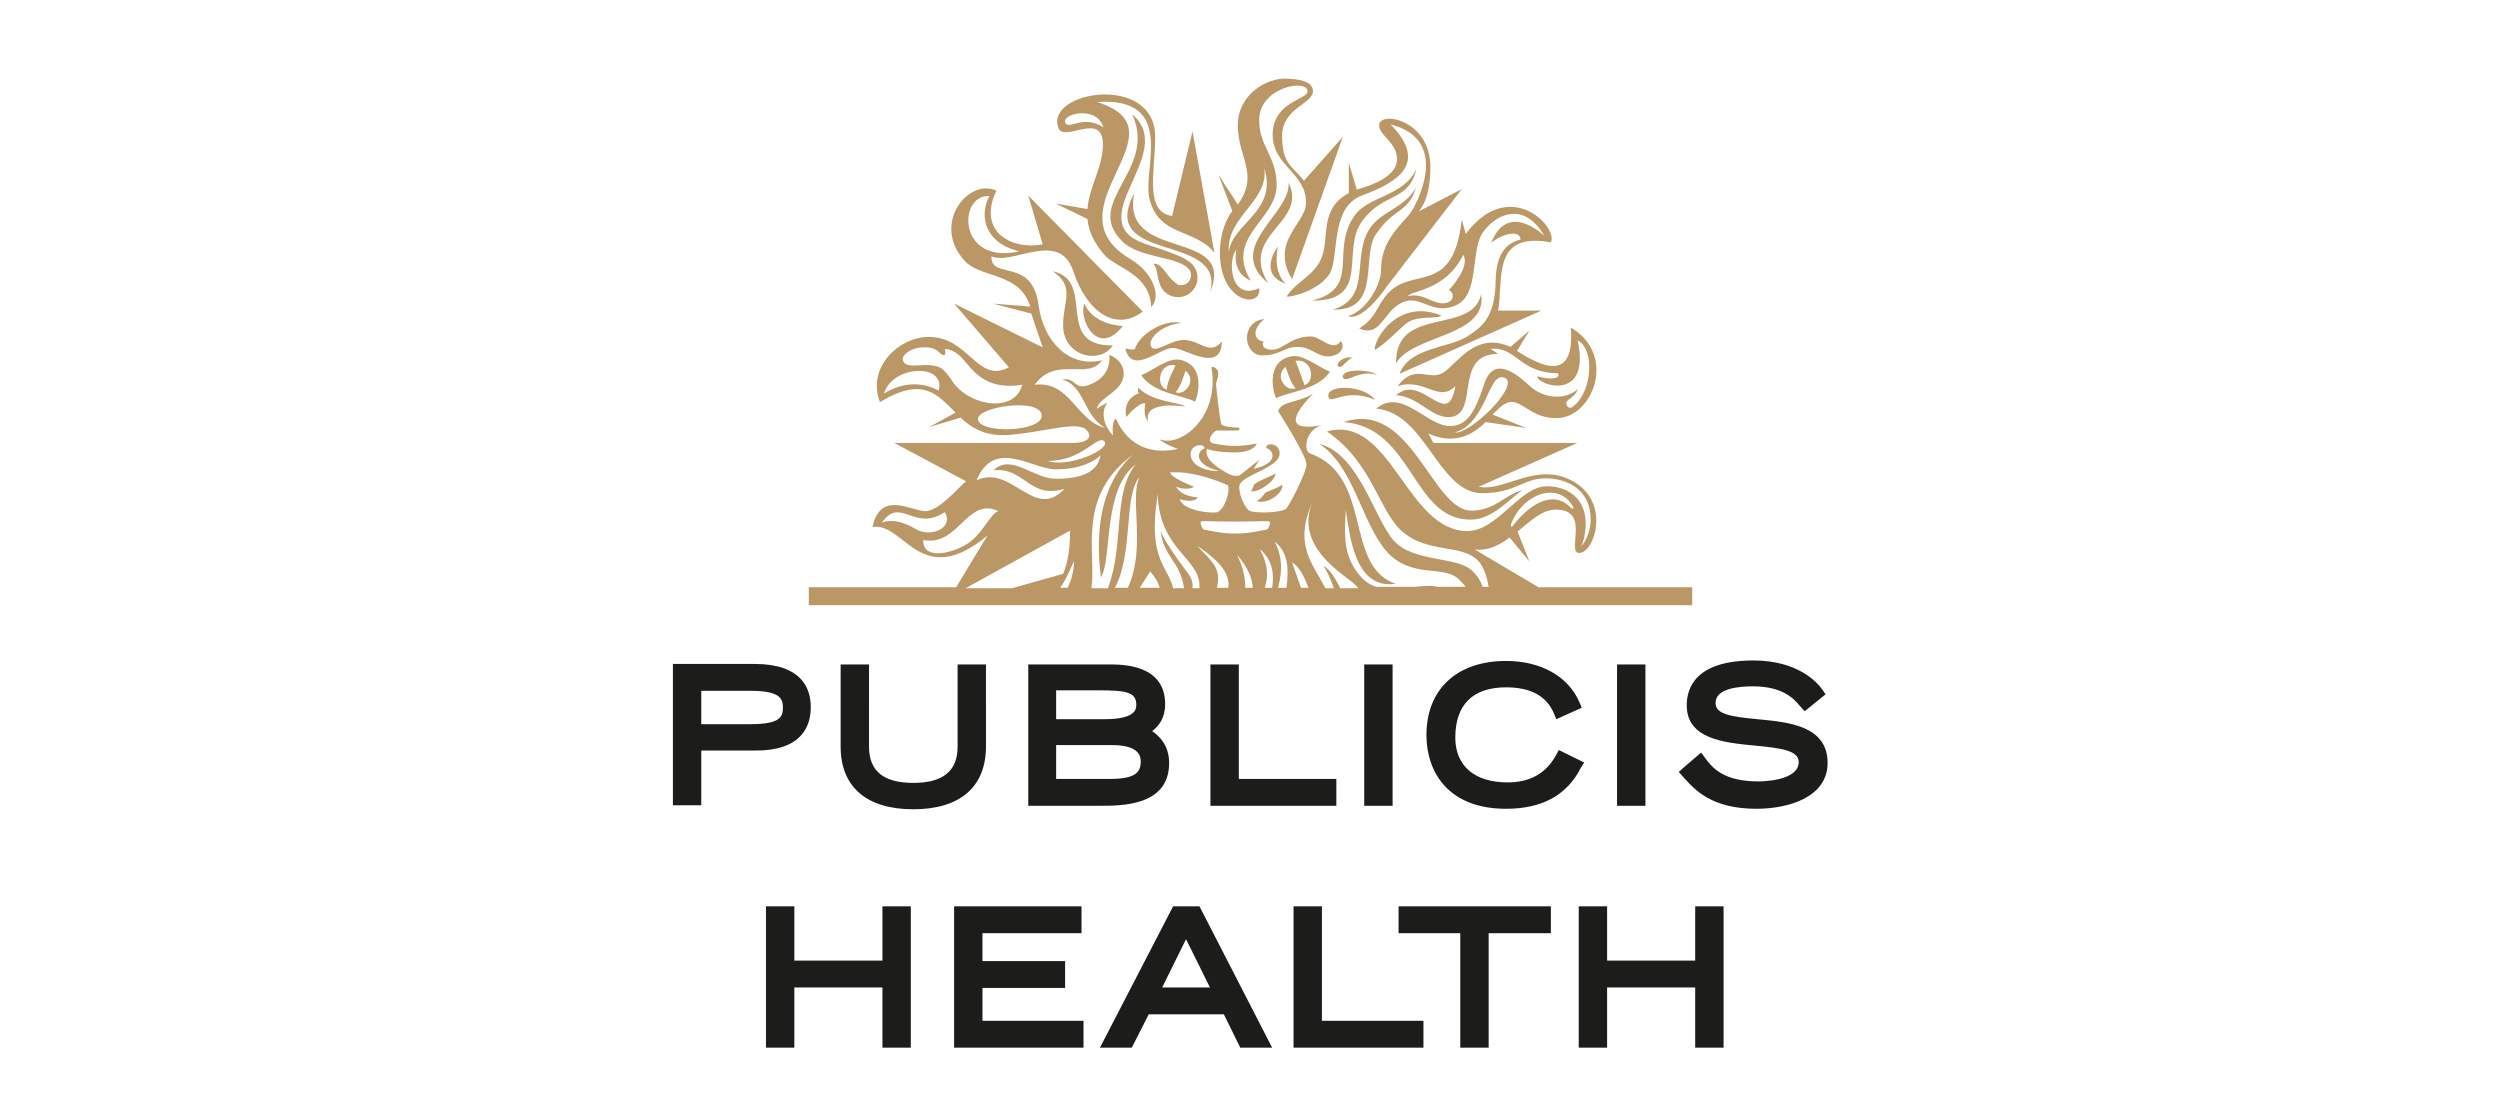
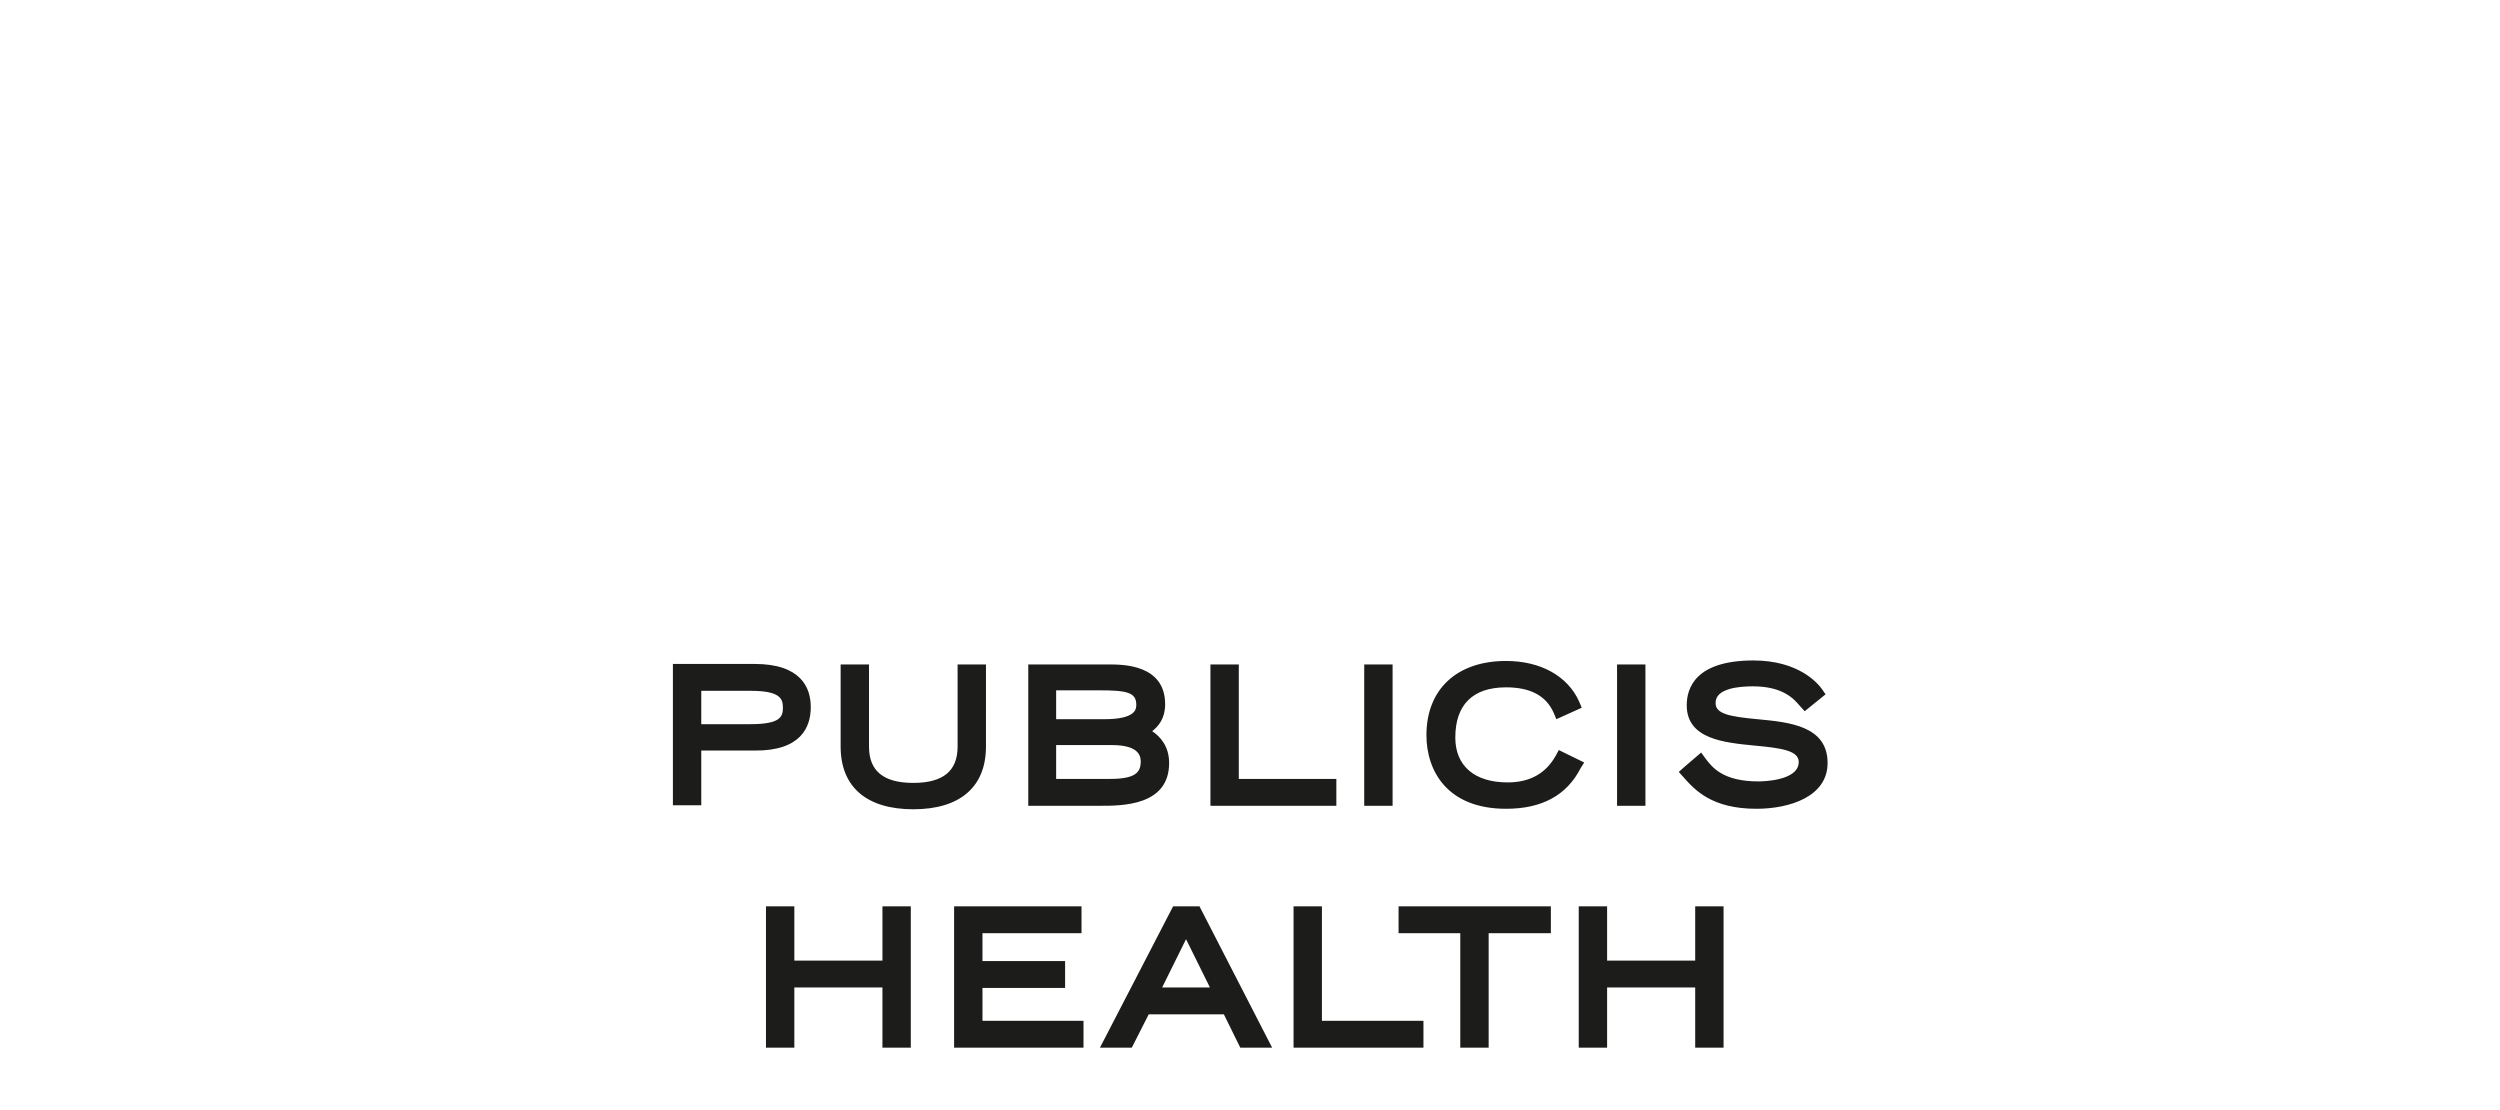
<svg xmlns="http://www.w3.org/2000/svg" viewBox="0 0 502.3 223">
  <path fill="#1C1C1B" d="M162.9 142.1c0-4-2-8.7-11.3-8.7h-16.4v28.4h5.7v-11h10.7c9.3.1 11.3-4.7 11.3-8.7m-22-3.3h9.9c6 0 6.5 1.6 6.5 3.4 0 1.8-.5 3.3-6.5 3.3h-9.9v-6.7zm57.2 11.2c0 8.1-5.2 12.6-14.6 12.6s-14.6-4.5-14.6-12.6v-16.5h5.7V150c0 4.9 2.9 7.3 8.9 7.3s8.9-2.4 8.9-7.3v-16.5h5.7V150m36.8 3.3c0-3.4-1.8-5.3-3.4-6.4 1.3-1 2.6-2.6 2.6-5.4 0-8-8.5-8-11.3-8h-16.2v28.4H221c4.5 0 13.9 0 13.9-8.6m-14.1-14.6c5.6 0 7.5.4 7.5 2.9 0 .8 0 2.9-6.4 2.9h-9.7v-5.8h8.6zm2.2 17.8h-10.8v-6.8h11.2c5.8 0 5.8 2.5 5.8 3.5-.1 2-1.1 3.3-6.2 3.3m45.5 5.4h-25.3v-28.4h5.7v23h19.6v5.4zm11.3 0h-5.7v-28.4h5.7v28.4zm37.8-7.6c-2.8 5.5-7.8 8.2-15 8.2-11.8 0-16-7.6-16-14.8 0-9.2 6.1-14.9 16-14.9 6.9 0 12.4 3 14.7 8.2l.5 1.2-5.1 2.3-.5-1.2c-1.5-3.5-4.7-5.2-9.6-5.2-6.7 0-10.2 3.5-10.2 10.1 0 5.7 3.9 9 10.5 9 4.5 0 7.7-1.8 9.7-5.4l.6-1.1 5.1 2.5-.7 1.1zm13 7.6h-5.7v-28.4h5.7v28.4zm22.5-17.4c6.3.6 14.1 1.3 14.1 8.8 0 6.8-7.7 9.2-14.3 9.2-9 0-12.4-3.8-14.7-6.4l-.9-1 1-.9 3.5-3 .8 1.1c1.4 1.9 3.6 4.7 10.7 4.7.8 0 8.1-.1 8.1-3.9 0-2.3-3.5-2.8-8.9-3.3-6.1-.6-13.6-1.3-13.6-8.1 0-3.4 1.7-9 13.4-9 9 0 12.9 4.5 13.8 5.8l.7 1-4.2 3.4-1-1.1c-1.1-1.3-3.3-3.9-9.4-3.9-2.8 0-7.5.4-7.5 3.3-.1 2.3 3.1 2.8 8.4 3.3m-175.8 37.6h5.7v28.4h-5.7v-12.1h-17.7v12.1h-5.7v-28.4h5.7V193h17.7v-10.9zm20.1 23h20.3v5.4h-26v-28.4h25.6v5.4h-19.9v5.6H214v5.4h-16.6v6.6zm38.3-23L221 210.5h6.4l3.4-6.7h15.1l3.3 6.7h6.4L241 182.1h-5.3zm-2.2 16.3l4.8-9.7 4.8 9.7h-9.6zm32.1 6.7H286v5.4h-26.1v-28.4h5.7v23zm15.4-23h30.6v5.4h-12.5v23h-5.7v-23H281v-5.4zm59.6 0h5.7v28.4h-5.7v-12.1h-17.7v12.1h-5.7v-28.4h5.7V193h17.7v-10.9z" />
-   <path fill="#BA9765" d="M309.3 118.1l-13-7.7c2.6.3 4.9-.8 7-2.4l4 4.8-2.4-6c2.6-2.1 4.8-4.3 7.5-4.4 7.4-.2 2.2 8.7 4.9 8.7 3 0 6.3-9.8-.9-14.2-7.5-4.5-14 2-19.3.9l19.8-8.8H288l-1-1.9c5.2 2.4 9 .2 11.5-2.3l8.2 1.2-6.8-2.7c1.6-1.7 3-3 4.7-2.4 2.4.9 3.9 3.1 8.1 3.1 7.2.1 12.4-12.6 2.9-18.2.7 9.1-3.5 9.5-10.8 4.7l2.5-4.1-3.8 3.3c-7-3.1-10.5 3.1-13.4 5.1-3 2-5.7-2-9.3 2.8 5.4-1.8 8.1 3.4 11.6 0-1.5 9.1-6.7-2.8-11.9 1.8 4.5.3 6.9 4.4 10.5 4.4 6.6 0 .7-12.7 10-12.7l-1.5-1c5.3-.5 5.6 4.8 13.5 4.9.8 1.2-2.1 1.3-4.1.6-.3 1.7 10.8 5.5 8.1-7.2 3.5 1.9 2.8 9.9-.5 12.9-.6.6-1.2.9-1.6.3-.9-1.4 1.4-1.3 2.1-3.4-2.5 2.2-6.8 2-9.7-.7-2.9-2.7-7.3-6-9.1-.3-1.9 5.7-3.4 8.3-6.8 8.4-4.7.1-9.7-7.8-14.9-3.5 10 .9 12.4 16.8 21.2 17 6.8 0 8.4-3 12.8-3 4.5 0 9.1 2.4 9.1 8.2 0 3.5-1.9 5.5-1.9 5.5s1.4-2.9.7-6.5c-.7-3.5-3.7-5.6-7.6-5.6-5.5 0-9.9 9-16 9-12.2 0-15.4-23.6-28.2-20 9.4 6.4 10.5 16.5 15.5 20.4 5.1 4 11.3 2.3 14.6 5.3 1.4 1.2 2 3.3 2.4 5.5h-1.2c-.4-1.1-1-2.2-2-3.1-2.9-3.1-11.7-1.7-15.8-6.1-4-4.4-7-17.5-15-19.5 6.9 4.5 8.5 15.9 13.5 21.6 5 5.6 11.5 2.6 14.5 5.6.5.5 1 1 1.4 1.5h-5.7c-.5-.1-1-.2-1.6-.2-.9 0-1.9.1-2.8.2h-7.9c-1-.3-2-.9-2.8-1.7-3.9-4.2-3.6-8.5-3.3-13.7.8 4.9 1.7 16 10 14.8-10.5-3.6-4.4-21.6-17.2-26.2-1.4-.5-.9-5 2.6-5.7-6.9 1.3-6.9-1.2-2-6.3-3 1.9-6.3 1.4-7 3.5 0 0 5.7 8.9 5.7 10.7 0 1.7-3.7 8.8-4.2 9-1.4.8-6 .8-7.1.4-1.2-.4-2.6-4.2-2.1-5.4.9-1.9 7.9-3.4 8-6.1.1-2.2-2.8-2.4-2.7-1.2 1.7.6 2.4 3.1-2.5 4.2l1.1-1.8s-3.7 2.9-3.9 3.1c-.2.1-1 .2-1.6 0-.5-.2-5.9-2.7-5-5.3 0 0 1.6.7 5.6.7 4 0 4.4-1.8 4.4-1.8s-2.2.5-4.3.5c-2.2 0-4.4-.5-4.4-.5-1.7-.4.1-2.6.7-2.6h4.2c.3 0 .6-.6 0-.6-.4 0-3.1-.1-3.3-.7-.4-1.1-1.1-8.1-1.1-8.1s.9-2.2.2-2.9c-.7-.7-1.1-.4-1.1-.4 1.7 9.7-5.7 15.8-10 14.6l-.5-.1c1 .7 2.2 1.4 3.8 1.9-8 1.7-11.2-3.2-12.5-6.1-.7.4-.7 2.2-.6 3.4-1.7-1.8-2.6-4.6-1.1-6.6-2 1-2.1 1.3-2.1 1.3.1-1.7 3-2.8 4.5-4.7 1.5-1.9 1.2-4.9-2-6.2.2 3-1.3 5.1-4.3 6.1-2.9 1-2.4-1.7-5.2-1.1 4.5 1 4.2 7.2 8.7 9.7-5.9-1.4-7-9.5-14.2-8.7 4.2-5.9 10.7-.8 13.5-4.9-7 1.6-11.8-4.3-12.7-10.9-1.2-10-9.7-5.1-9.5-10 4.2 1.9 13.6-5.4 16.4 2.9 2.9 8.7 8.8 12.2 14 8.2l-23-23.3 2.9 9.8c-6 1.2-13.3-2.4-9.3-10.8-5.7-2.6-13.2 6.8-6.3 14.2 3.2 3.4 11 2.2 13.1 9.1l-7.5-.6 7.7 2 2.3 6.8-17.8-8.8 11 12.8c-6.4 3.4-8-6.3-16.3-6.1-5.8.1-12.3 6.1-9.6 13.1 8.7-5.3 11.5-1.5 15.2 2.1l-5.3 2.9 6.3-1.9c2.2 2.1 5 3.8 9.6 3.5 7.5-.6 14.1-3 15.8-.9 1.3 1.5-.2 2.5-2.9 2.5h-35.8l14.4 7.7c-1.4 1.1-5.4 6-8.2 6-2.8 0-9-4.3-10.6 3.2 6.4-1.1 9.6 12.9 23.1 1.7l-6.3 10.4h-29.6v3.6H340V118h-30.7zm-7-42.2c3.3 1.4-6.9 11.4-10 11 6.5-1.9 6.7-12.4 10-11m1.3 29.4c2.3-6.1 9.6-8.8 12.5-3.4.1.3-.1.5-.6 0-3.7-3.7-8.5-.2-11.5 3.7-.4.5-.5.1-.4-.3M198.8 39.4c-1.9 3.3-1.5 9.3 6 11.1-12.6 2.8-12.3-11.6-6-11.1m-10.2 39.1c-5.8-3.2-11 .6-11 .6 1.7-5.8 12.5-6.2 11-.6m2.5-2.3c-.9-1.2-1.6-2.2-2.6-2.5-1.2-.4-2.6-.4-3.8-.3-1.5.1-2.8.1-3.2-.8-.3-.6 0-1.2.8-1.8.8-.6 2-1 3.1-1 1.3-.1 2.5.2 3.2.9.7.7 1 .7 1.2.6.2-.1.1-.5.1-.8 0-.2-.1-.4.1-.4 2.1.3 3.1 1.6 4.2 2.9 1.8 2.1 4.5 5.4 11.2 4.3-1.6 6-11.2 4.2-14.3-1.1m5.4 8.1c-.4-2.6 12.7-4.5 12.8-.8.1 3.3-12.4 3.7-12.8.8m67.4 16.1c-4.3 9.3 6.3 15.1 8.3 17 .2.2.5.5.7.8h-3.6c-1.1-2.2-2.2-3.9-3.4-4.5.9 1.3 1.5 2.8 2.1 4.5h-1.7c-2.5-5-6.6-8.7-2.4-17.8m-1 17.7h-1.5l-1.8-5.1c1.4.8 2.4 2.7 3.3 5.1m-4.4 0h-1.7c.7-2.8 1.1-5.8-.7-9.3 2.9 2.3 2.8 5.8 2.4 9.3m-2.9 0h-1.5c.7-2.2.8-4.5-1-7.8 2.7 2.3 2.9 5.1 2.5 7.8m-11.1 0c.9-3.8-.7-5-4-8.5 4.9 3.4 6.6 5.7 6.3 8.5h-2.3zm4-6.7c2.4 2.8 3.1 4.9 3.2 6.7h-1.5c0-1.8-.3-3.9-1.7-6.7m-.3-6.6c2.1 0 6.2-.1 6.3-.1.6 0 .7.2.7.3 0 .2-.3 1.3-.7 1.4 0 0-4 .9-6.3.8-2.3.1-6.3-.8-6.3-.8-.4-.1-.7-1.2-.7-1.4 0-.1.1-.3.7-.3 0 0 4.2.1 6.3.1M242 90.1c-1.7.6-2 3.4 3 4.5-1.6.2-5.6-.5-5.8-3.3 0-2.1 2.9-2.3 2.8-1.2m-4.9 4.8c4.7.3 9.6 2.6 9.6 2.6.6 1.2-.8 5-2.1 5.4-1.1.3-6.8-.2-7.6-2.6 3.4.9 3.6-.4 3.6-.4s-3.1 0-4.3-2.1c2.4.9 3.6 0 3.6 0s-4.7-1.8-4.8-2.9h2zm-4.6 5.2l.1-.9c.3 11.2 8.4 12.9 8.4 18.5v.5h-1.4c.1-1-.1-2-.9-3-5.3-7-5.5-8.6-5.5-8.6.5 5.3 3.9 6 4.7 11.6h-2.2c-.9-4.2-5.1-5.8-3.2-18.1m.5 18h-4l2.1-3.3c1.1 1.3 1.7 2.4 1.9 3.3m-6.4 0H224c3.8-7.1 1.7-18.7 5-22.3-2.2 4.2 1.4 14.2-2.4 22.3m1.1-26.8c-1.6 1.4-8.7 7.7-6.5 24.7 2.3-3.7.3-17.7 7-22.7-4.7 5.7-2.2 15.8-5.6 24.9h-3.3c1-7.4-3.1-18.5 8.4-26.9m-13.2 26.8H213c1.1-1.5 1.9-3.4 2.8-5.4 0 1.3-.3 3.4-1.3 5.4m7.4-29.4c1.4 1.5-7.2 5.4-11.4 3.9 7 .1 10-5.4 11.4-3.9m-9.7 5.6c4.8 0 7.7-1.6 8.9-2.8-.5 3.5-4.2 4.7-8.9 4.7s-9-5.2-12.6-1.7c6.3-.7 7.2 5.9 14.3 3.7-6.1 6.6-10.6-5-17.7-1.7 3.6-8.6 11.1-2.2 16-2.2m-35 10.7c3.7-5.4 6.5 2 12.6-2.1 2 3.2-2.9 5.2-5.8 3.4-3-1.8-5.3-1.9-6.8-1.3m17.8 3.8c-2.7 2.1-9.6 4.2-9.5-.3 7.1 1.4 8.8-8.8 15.1-5.8-1.5.4-3 4.1-5.6 6.1m20-2.2c0 3.8-.5 6.6-1.4 8.7l-10.3 2.9H194l21-11.6zm39-42.5c-2.8 2.4-1.8 4.4-.1 4.5-.8 1.3 1.2 2.3 3.4 1.2 1.9-1 3.2-2.2 6.1-2.2 1.9 0 4.5 3.3 6 .9 1 1.4-.3 3.1-2.6 3.1-2.3 0-3.3-1.9-6.1-1.9s-3.4 1.7-7.1 1.7c-3.8 0-4.5-6.7.4-7.3m18.1-20.7c2.8-4.1 10-3.9 12.5-9.5-1.6 6.8-6.6 4.6-10.9 10.5-4.4 5.9 1.9 16.1-10.1 16 10-2.5 3.6-9.9 8.5-17M258.3 57c-5.8-2.1-1.5-7.5-1.5-7.5s-1.3 4.8 1.5 7.5m17-11.2c2.2-3.3 7-4.1 9.2-8.1-1.5 5-4.5 4.2-7.7 8.9-3.7 4.1 1.2 15.9-9 15.6 8-2.4 3.6-10.7 7.5-16.4m14.3 17.6c-.9.8-4.5-.1-6.8 1.4-1.2.8-4.6 4.5-6.6 5.5-.1-2.4 4.9-10.4 13.4-6.9m-19.8 12.4c-.3-1.7 5.1-1.7 6.9-.5-3.8-1.1-6.3 1.9-6.9.5m27.8-16.7c1.3 8.6-13.8 8.1-17.1 13.9-.2-11.7 15.3-5.6 17.1-13.9m-30.7 20.6c-.4-2.6 7.3-2.3 9.3.6-5.9-2.5-9 1.2-9.3-.6m-12.1-22.8c-8.9-7.3 4.6-13.9 4.1-20.2 4 8.1-10.1 10.4-4.1 20.2m1.5 38.2c-.1 1.6-3.4 3.9-5 3.6.3-.2.6-1.2.7-1.4 1.6-1.1 3.5-1.6 4.3-2.2m-19.2-22.8c-2.3-.5-5.1 1.9-7.8 3.1 2.5 3.7 8.4 4 10.8 5.3.5-.8 2.3-7.3-3-8.4m-2.7 6c-2.4-.9-1.4-5.6 1.8-4.9-.2.4-1.7 3.2-1.8 4.9m1.8.5c1.1-1.1 1.8-3.9 2-4.3 2.3 1.8 0 5.1-2 4.3m9.3-10.2c-.1 6.6-7.5 1.3-9.9 1.3-2.6 0-8.2 5.6-9.5.1 0 0 .9.3 1.9.2.9-3.2 6.2-6.2 9.4-5.3-3.8.3-6.6 2.9-6.2 4.5.6 2 3.8-1.1 6.6-1.1 3.4 0 5.2 3.3 7.7.3m-.7-33.5l2.8 7.3s-2.5 3-2.5 8.3c0 10.4 8.5 11.3 7.9 7.2-6 2.7-6.3-5.9-4.6-7.7 0 0-1.1 4.5 2.9 6.2-5.3-8.8 5.2-12.2 5.2-19.2 0-5.9-3.6-7.8-3.5-13.2.1-6.5 9.6-8.2 9.7-5.7.1 1.8-6.9 2-7 8.7-.1 6.3 6.9 7.8 6.7 13.9-.1 4-7.3 7.7-2.8 15.2l10.2-28.6-7.8 8.8c-2.5-3.1-4.4-3.4-4.4-9s6.2-6.4 6.2-9c0-2.1-3.1-2.4-5.4-2.5-3.5-.2-9.7 2.9-9.7 9.4s4.4 9.8 0 15.9l-3.9-6zm9.2-1.4c2.8 8.8-6.4 11.1-7.1 16.9-.6-7 8.2-10.3 7.1-16.9m-15.8 48s-8.7-1.5-7.5 3.1l-.3-.5c-.7-1-.3-3.3-.3-3.3-1.5-.1-3.8 2.8-3.8 2.8s-1-3.4 2.5-4.8c-.3-.5-.1-1.1-.1-1.1 3 3 8.1 2.8 9.5 3.8m-26.1-40.8l6.4 3.1c.2 2.2 1.1 4.5 3.3 7.1 2.5 2.9 9.2 3.8 9.5 10.6 2.1-2.1.4-6.9-4.1-9.6-17.2-10.1 11.7-25.9-6.8-31.6 16-1.1 9.2 13.4 10.5 19.2 1.8 8 9.2 6.1 13.1 11.1l-4.4-24.4-4.1 17c-5.5-.8-3.5-8.6-3.4-15.6.3-13.3-22.5-9.5-19.4-2 1.2 2.8 8.9-3.5 8.9 3.2 0 4.6-2.8 8.6-3.1 13l-6.4-1.1zm2.1-16c-1.6-1.9 6.1-4 7.5.7-3.7-2.5-6.7.2-7.5-.7m13.7 13.9c-2.9 14.1 20.7 6.8 15.2 20 3.4-12.2-22.8-5.7-15.2-20m67.8 65.6c-12 .3-11.7-18.5-25.7-19.6 13.6-4.6 17.7 17.9 25.7 17.8 4.9-.1 6.7-3.3 10.2-4.1-2.4 1.5-5.9 5.8-10.2 5.9m-58.4-47.1c1.1 0 2-.9 2-2 0-.6-.2-1.1-.6-1.4-2.5-2.5-9.9-2-13.3-5.5-7.8-7.8 7.2-14.3 2.1-25.4 9.3 7.7-10.9 21.4 2.6 26 5.7 1.9 7.6 2.6 9 3.7.9.7 1.5 1.8 1.5 3.1 0 2.1-1.7 3.9-3.9 3.9-1.2 0-2.2-.5-2.9-1.3-1.5-1.6-1-4.5-2.1-5.4 1.8-.3 2.8 2.8 4.6 3.9.2.3.6.4 1 .4m-11.7 8.2c-5.1 6.5-9-1.5-7.7-4.5 1.3 3.3 5.3 4.4 7.7 4.5m32 31.8c.5 1.4-2.5 4.1-5.1 3.4.7-.4 1.4-1.2 1.7-1.7 2.1-.9 3.2-1.3 3.4-1.7m11.2-23.8c-.3-.5.9-1.9 2.9-1.7-1.5.9-2.3 2.6-2.9 1.7m-1.6 1.2c-2.7-1.2-5.5-3.6-7.8-3.1-5.3 1.1-3.5 7.6-3 8.4 2.4-1.3 8.3-1.6 10.8-5.3m-5.1 2.7s-1.6-4.5-1.8-4.9c3.2-.6 4.2 4 1.8 4.9m-3.8-3.7c.2.4.9 3.2 2 4.3-2 .8-4.3-2.5-2-4.3m20.6-14.8c-2.4 2.6-2.2 4.8-5.8 7.1 4.7 2 4.8-4.2 9.4-5.5 3.2-.9 5.6 2.9 10.1.8 4.6-2.1 2.9-10.5 5.1-14.2 2.2-3.7 8.3-7.2 12.6.3 0 0-7.3-7.2-10.7 1.4 2.4-2 5.9-2.6 5.9-.7-1.9.6-4.9 1.7-5 8.4-.1 7.8-3.3 9.5-5.7 11.1-3.5 2.3-11.7 2.2-13.6 7.5l28.5-12.7H301c1.1-6.4-1.3-15.9 10.6-13.7 1.5-3.2-8.4-13.3-17.1-1.7l-.8-2.9c-1.7 15.4-9.8 9.4-14.8 14.8m15.1-7.7c1.5 2.5-2.9 7.1-2.9 7.1 1.1.4 1.1 2.1-.3 2.5-2.6.8-4.6-2.1-7.9-1.3.6-1.2 7.5-1 11.1-8.3m-70.4 18.2c-2.7 4-10 2.1-10-4 0-5 2.5-7.8-2.1-10.9 8.9 1.9.1 15.1 12.1 14.9m42-17.8c1.5-3.9-.5-9.7 5.4-12.8v-6.1l1.6 5.4c3.6-1 8.2-2.9 8.1-6.2-.1-3.3-3.6-4.7-3.6-6.7-.1-3 10.3-1.3 10.3 8.4 0 6.8-2.4 8.9-2.4 8.9l8.7-4.5-15.1 19.6s-4.7 7.1-7.8 5.9c2.9-.6 6.7-5.4 6.7-9.6 0-5.7 4.5-9.2 5.8-11 1.4-1.9 8.3-14.8-3.9-17.9 7.9 8.1.9 11.8-5.8 14.3-6.4 2.4-4.5 12.3-6.4 15.6-2.1 3.5-7.7 4.8-8.7 4.7 1.9-3.1 5.7-4.2 7.1-8" />
</svg>